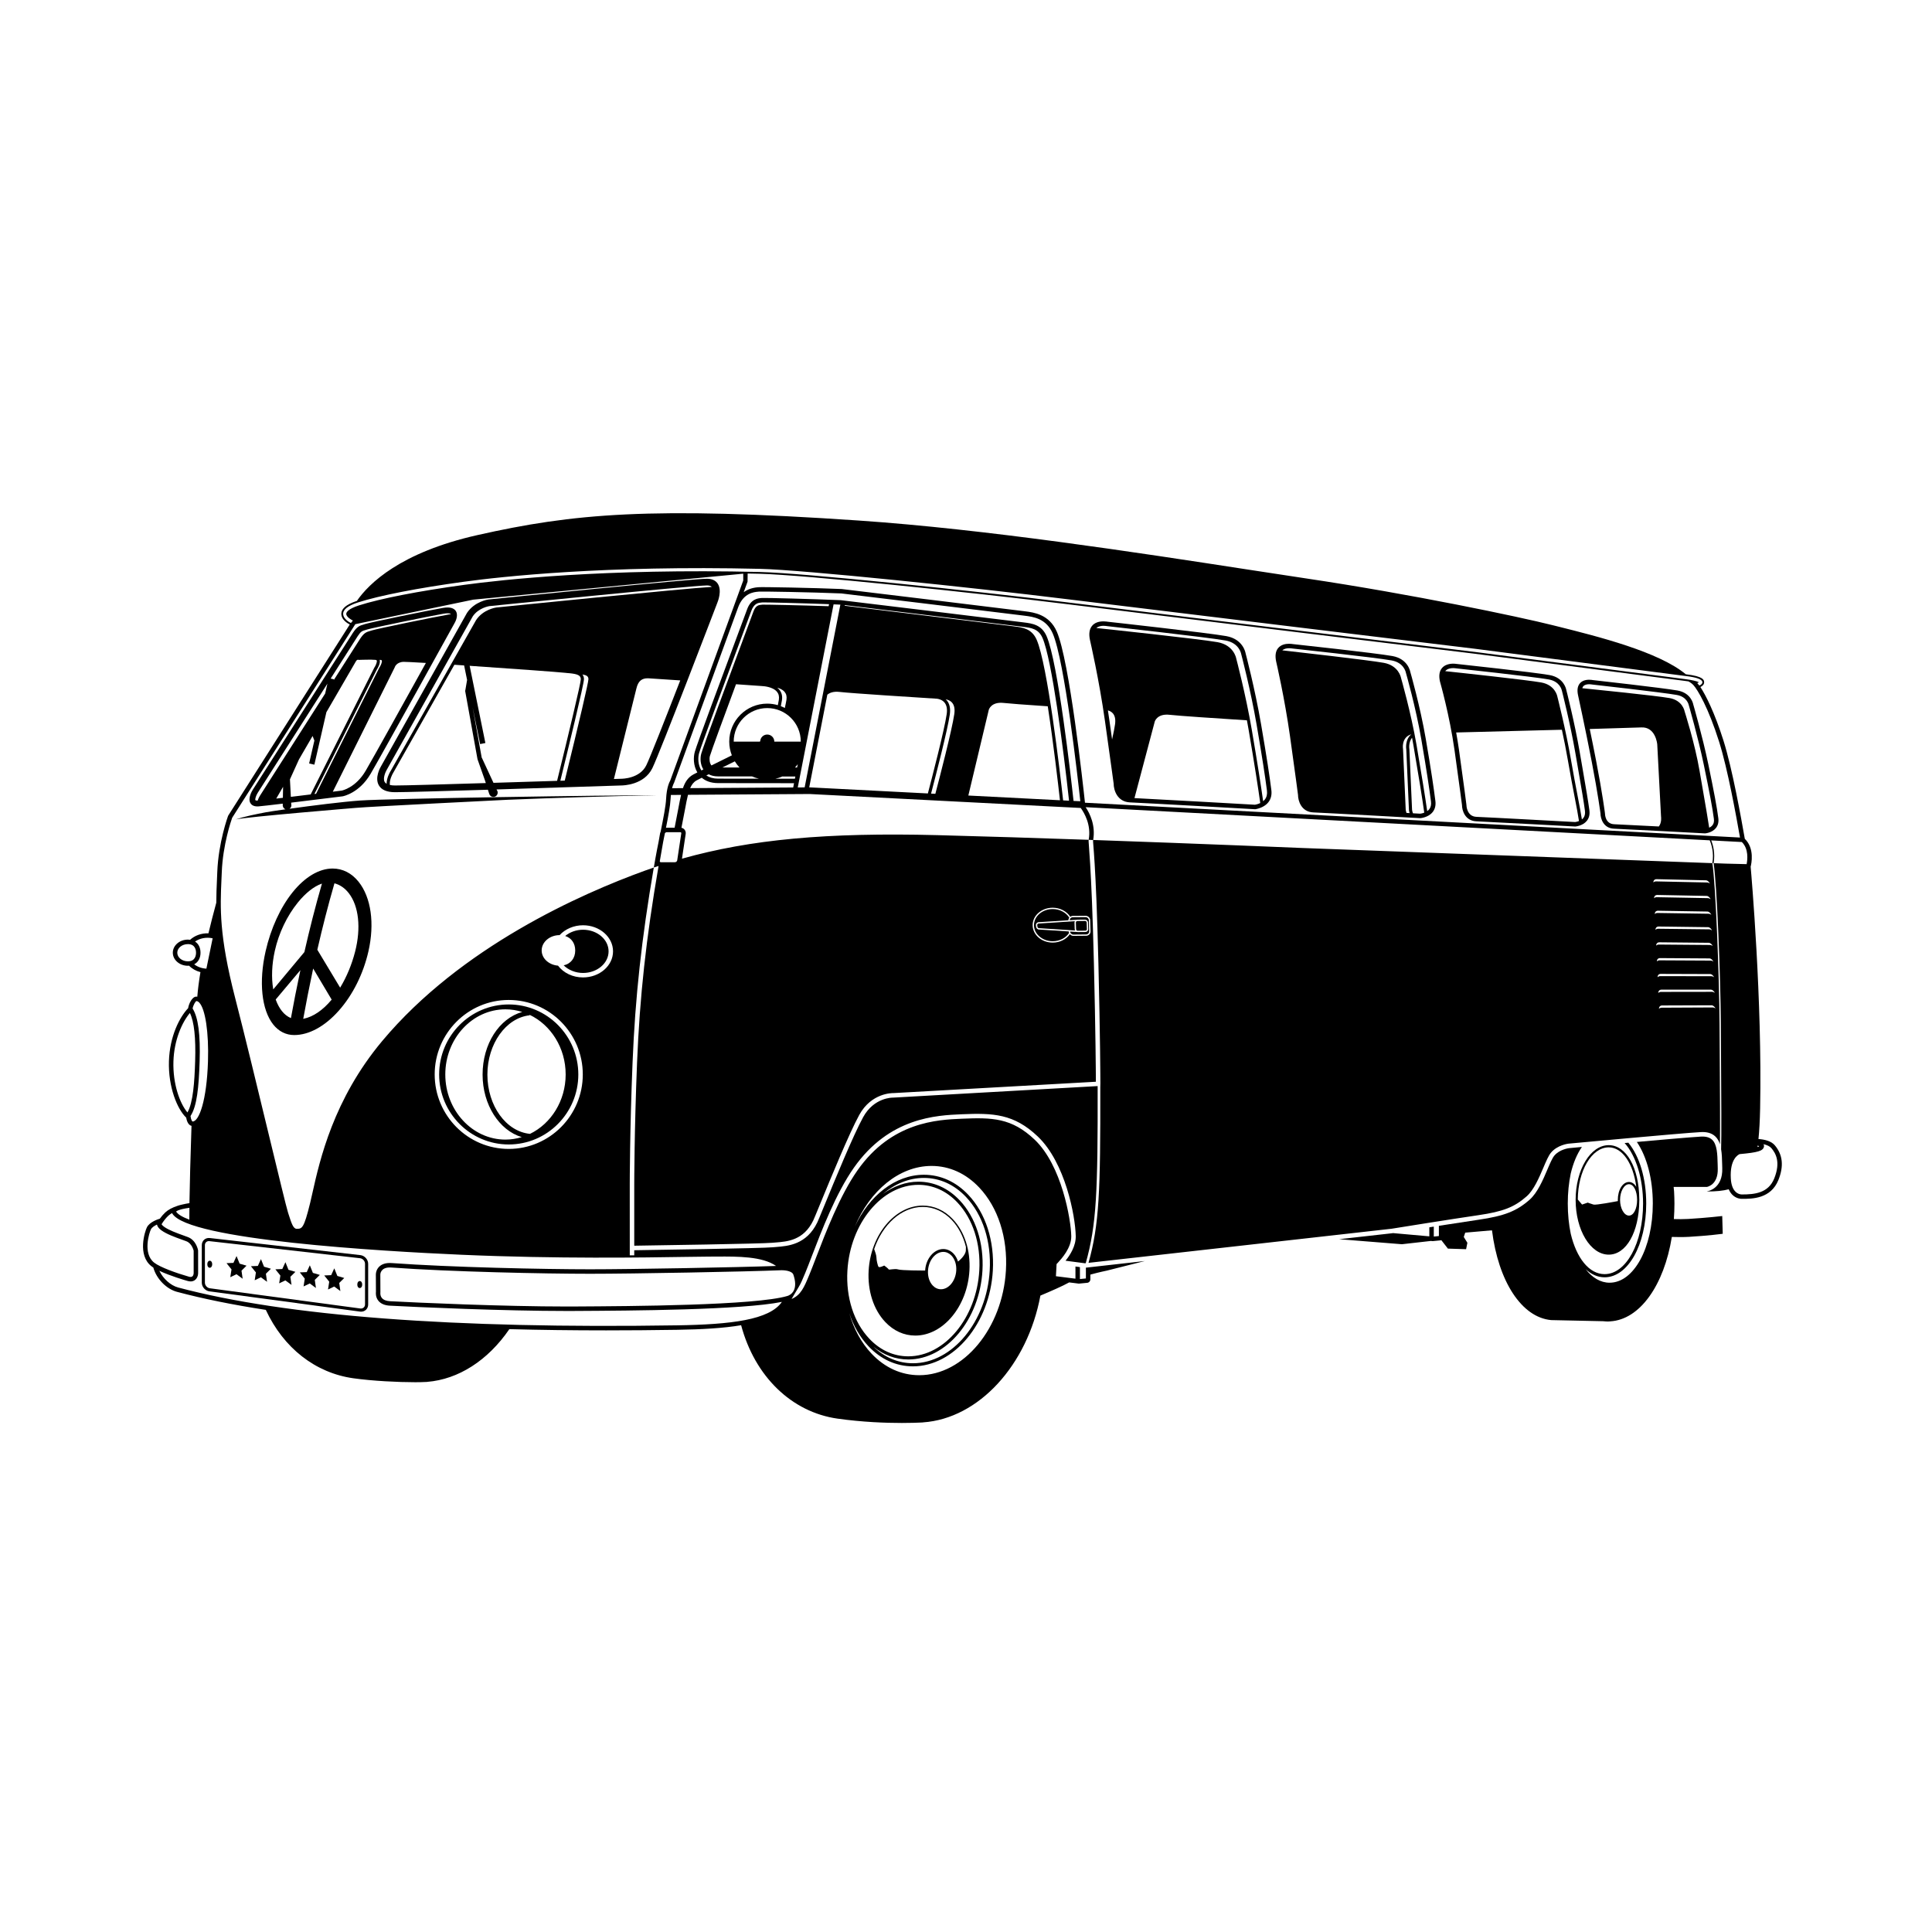
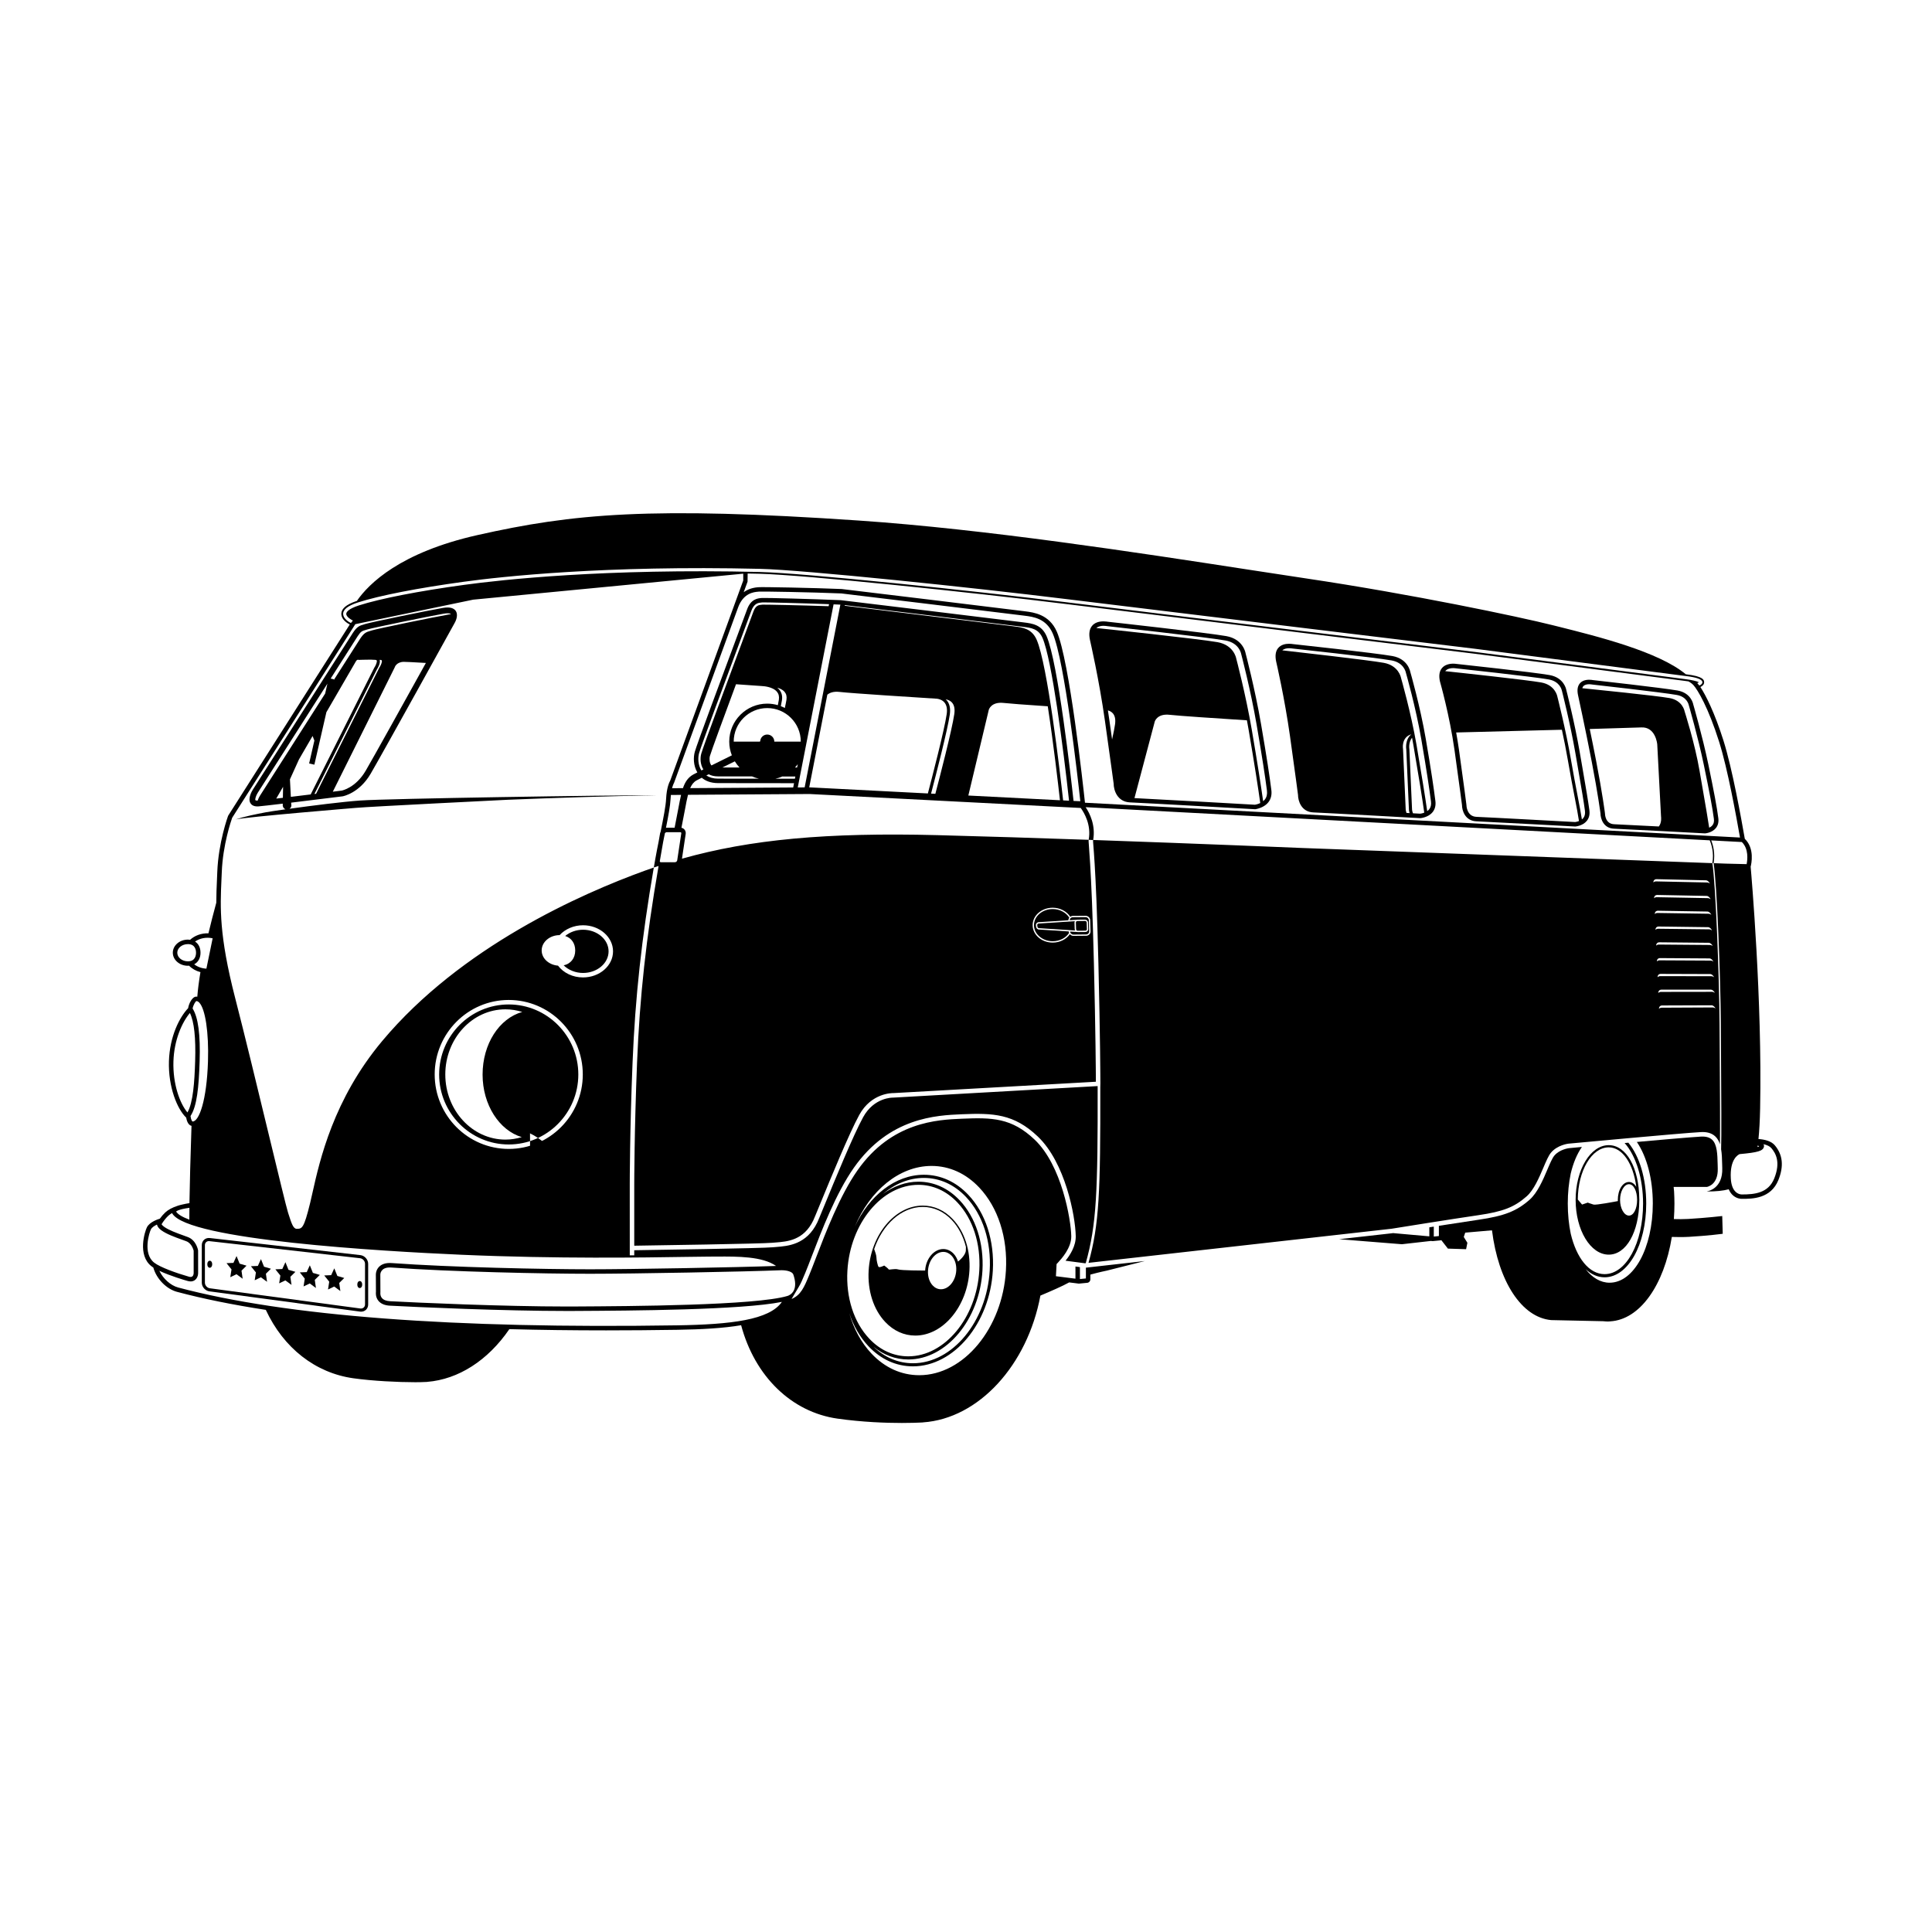
<svg xmlns="http://www.w3.org/2000/svg" fill="#000000" width="800px" height="800px" version="1.1" viewBox="144 144 512 512">
  <g>
-     <path d="m239.04 377.69c-1.836-2.301-4.223-3.519-6.898-3.519-3.586 0-7.359 2.246-10.629 6.328-3.219 4.019-5.746 9.547-7.121 15.566-1.848 8.113-1.074 15.566 2.023 19.449 1.453 1.82 3.371 2.785 5.551 2.785 3.922 0 8.117-2.293 11.816-6.457 3.703-4.168 6.488-9.742 7.848-15.699 1.691-7.406 0.719-14.301-2.59-18.453zm-22.527 28.391-0.098 0.117c-0.008-0.051-0.02-0.102-0.027-0.152-0.484-2.961-0.367-6.441 0.445-10.078 1.047-4.691 3.215-9.234 6.102-12.797 2.043-2.519 4.266-4.266 6.246-4.961 0.047-0.016 0.09-0.023 0.137-0.039-0.012 0.047-0.027 0.09-0.039 0.133-1.742 6.016-3.258 12.047-4.555 17.75-0.02 0.086-0.039 0.168-0.059 0.254l-0.168 0.199zm7.043-4.738c-0.957 4.492-1.77 8.676-2.434 12.344-0.008 0.039-0.016 0.082-0.023 0.121-0.039-0.016-0.074-0.035-0.113-0.051-0.828-0.363-1.594-0.953-2.254-1.781-0.66-0.824-1.203-1.824-1.621-2.969-0.016-0.043-0.023-0.094-0.039-0.137l0.098-0.117 6.273-7.465 0.164-0.195c-0.016 0.086-0.031 0.168-0.051 0.25zm8.258 7.668c-2.297 2.738-4.84 4.449-7.328 4.965-0.043 0.008-0.086 0.02-0.125 0.031 0.008-0.043 0.016-0.086 0.023-0.129 0.695-3.848 1.555-8.27 2.574-13.035 0.012-0.055 0.023-0.113 0.035-0.168l0.09 0.152 4.742 7.969 0.074 0.125c-0.031 0.031-0.059 0.059-0.086 0.09zm6.293-12.812c-0.875 3.41-2.223 6.644-3.894 9.422-0.023 0.035-0.047 0.074-0.07 0.117l-0.074-0.121-5.883-9.777-0.09-0.148c0.012-0.059 0.023-0.113 0.039-0.168 1.277-5.578 2.766-11.465 4.469-17.328 0.012-0.039 0.023-0.074 0.031-0.113 0.039 0.008 0.074 0.023 0.113 0.035 1.402 0.391 2.656 1.258 3.676 2.57 2.668 3.426 3.293 9.227 1.684 15.512z" />
    <path d="m206.47 361.16c2.641-0.664 31.766-3.059 31.766-3.059 3.285-0.324 40.258-2.152 40.258-2.152 13.215-0.527 26.434-0.965 39.656-1.184-13.227-0.059-71.371 0.875-78.621 1.375-4.582 0.316-12.91 1.367-18.801 2.188 0.293-0.207 0.492-0.531 0.492-0.918 0-0.059-0.023-0.109-0.031-0.168l-0.027-0.531c6.074-0.73 13.125-1.613 13.637-1.676 0.18-0.031 4.43-0.852 7.434-5.996 3.359-5.746 22.02-39.523 22.191-39.836 0.117-0.191 1.133-1.926 0.43-3.176-0.266-0.473-0.871-1.039-2.246-1.039-0.371 0-0.793 0.039-1.258 0.121-4.195 0.723-19.09 3.801-20.434 4.223-0.176 0.055-0.336 0.102-0.484 0.145-1.137 0.324-1.836 0.59-2.926 2.262l-26.508 41.535c-0.23 0.367-1.352 2.269-0.66 3.523 0.23 0.418 0.742 0.914 1.863 0.914 0.102 0 0.207-0.004 0.32-0.012 0.73-0.055 3.285-0.348 6.414-0.723l-0.008 0.398c0 0.012-0.008 0.02-0.008 0.031 0 0.008 0.004 0.016 0.004 0.023v0.035h0.008c0.023 0.461 0.316 0.848 0.727 1.008-2.504 0.355-4.438 0.648-5.234 0.797-2.672 0.523-5.363 1.035-7.953 1.891zm14.609-5.988-0.242-4.641 2.391-5.269 3.609-6.219 0.477 1.211-1.391 6.07 1.387 0.32 3.188-13.906 7.859-13.547c0.242-0.414 0.559-0.363 0.645-0.336l0.074 0.023 0.074-0.004c0.023 0 1.633-0.059 3.231-0.066v0.012c0.422 0.008 0.805 0.023 1.113 0.051 0.277 0.023 0.324 0.125 0.34 0.156 0.18 0.371-0.281 1.379-0.676 1.984l-16.824 33.52c-1.711 0.211-3.519 0.43-5.254 0.641zm6.246-0.762 16.543-32.98c0.184-0.281 1.016-1.637 0.758-2.57 0.07 0.004 0.137 0.008 0.199 0.016 0.277 0.023 0.324 0.125 0.34 0.156 0.18 0.371-0.281 1.379-0.676 1.984l-16.73 33.34c-0.141 0.02-0.285 0.035-0.434 0.055zm13.578-6.148c-2.633 4.5-6.231 5.231-6.34 5.254-0.043 0.004-0.949 0.117-2.363 0.293l16.402-32.945c0.004-0.016 0.387-1.402 2.352-1.469 0.473-0.004 2.461 0.086 5.91 0.293-5.805 10.477-13.867 24.996-15.961 28.574zm-2.098-35.688c0.824-1.266 1.184-1.367 2.055-1.617 0.164-0.047 0.336-0.098 0.523-0.156 1.27-0.398 16.207-3.481 20.234-4.176 0.375-0.066 0.711-0.098 0.992-0.098 0.457 0 0.781 0.09 0.887 0.238-0.152 0.02-0.305 0.031-0.469 0.062-4.191 0.723-19.051 3.793-20.387 4.211-0.176 0.055-0.34 0.102-0.492 0.148-1.086 0.309-1.703 0.543-2.723 2.113l-6.977 10.93 0.047-0.203-0.867-0.199zm-26.523 43.594c-0.34 0.008-0.559-0.051-0.594-0.113-0.148-0.266 0.152-1.219 0.613-1.953l18.469-28.934-0.602 2.633-17.254 27.035c-0.027 0.031-0.395 0.625-0.633 1.332zm6.684-0.742c-0.609 0.074-1.199 0.145-1.758 0.207l1.812-3.125z" />
    <path d="m386.57 497.94h0.004c7.359-0.004 13.789-7.727 14.336-17.215 0.309-5.371-1.293-10.34-4.398-13.629-2.223-2.352-4.977-3.598-7.973-3.598-7.359 0-13.793 7.723-14.34 17.215-0.309 5.367 1.293 10.34 4.402 13.629 2.223 2.352 4.977 3.598 7.969 3.598zm6.797-12.273c-0.812 0-1.566-0.344-2.18-0.992-0.891-0.941-1.348-2.375-1.258-3.938 0.16-2.742 1.977-4.973 4.051-4.973 0.812 0 1.566 0.344 2.18 0.988 0.891 0.945 1.348 2.379 1.258 3.938-0.16 2.746-1.977 4.977-4.051 4.977zm-16.539-5.938c-0.223-0.297-0.566-1.777-0.566-2.519 0-0.555-0.398-1.664-0.598-2.184 2.184-6.504 7.246-11.18 12.879-11.18 2.891 0 5.555 1.207 7.711 3.488 1.777 1.887 3.035 4.344 3.727 7.109 0.004 0.258 0 0.57-0.023 0.945-0.074 1.293-1.703 2.652-2.074 2.941-0.246-0.805-0.641-1.527-1.18-2.094-0.746-0.793-1.715-1.227-2.727-1.227-2.469 0-4.621 2.551-4.805 5.684v0.02c-0.574 0-6.297-0.016-7.141-0.297-0.887-0.297-2.469 0.199-2.543-0.023-0.074-0.223-1.16-1.012-1.16-1.012 0.004 0-1.281 0.645-1.5 0.348z" />
    <path d="m578.43 462.24c0.004-0.086 0.016-0.164 0.016-0.254 0-0.086-0.012-0.168-0.016-0.254-0.07-8.273-3.449-14.254-8.098-14.254-4.84 0-8.773 6.508-8.773 14.508s3.938 14.508 8.773 14.508c4.648 0 8.027-5.981 8.098-14.254zm-2.734 3.906c-1.281 0-2.363-1.902-2.363-4.16 0-2.254 1.082-4.16 2.363-4.16 1.23 0 2.152 1.789 2.152 4.16 0.004 2.371-0.922 4.16-2.152 4.16zm-9.391-2.922c-0.68-0.195-1.535-0.52-1.535-0.52l-1.504 0.516-1.129-1.336c0.035-7.633 3.695-13.824 8.195-13.824 3.641 0 6.512 4.32 7.301 10.473-0.484-0.812-1.156-1.297-1.938-1.297-1.656 0-2.957 2.086-2.957 4.754 0 0.105 0.016 0.207 0.02 0.309-0.73 0.141-5.82 1.109-6.453 0.926z" />
    <path d="m296.44 395.88c0 2.062-1.195 3.543-3.059 3.945 1.273 1.258 3.148 2.019 5.133 2.019 3.731 0 6.766-2.57 6.766-5.727 0-3.16-3.035-5.727-6.766-5.727-1.781 0-3.477 0.609-4.731 1.652 1.629 0.52 2.656 1.926 2.656 3.836z" />
    <path d="m429.22 388.21c-0.074 0.074-0.109 0.176-0.105 0.277l0.055 1.758c0.008 0.227 0.207 0.41 0.445 0.41v0.176l0.008-0.176 1.996-0.02c0.121 0 0.227-0.047 0.309-0.129 0.074-0.074 0.113-0.176 0.109-0.281l-0.059-1.758c-0.008-0.227-0.203-0.41-0.441-0.41l-2 0.02c-0.02 0-0.035 0.008-0.055 0.012v0.004h-0.031c-0.09 0.02-0.168 0.055-0.23 0.117z" />
    <path d="m428.81 390.25-0.055-1.758c-0.004-0.133 0.035-0.254 0.098-0.367l-9.555 0.617c-0.125 0-0.234 0.047-0.316 0.129-0.074 0.074-0.113 0.176-0.109 0.281l0.055 0.398c0.008 0.246 0.207 0.43 0.445 0.43h0.004l9.535 0.609c-0.055-0.105-0.098-0.215-0.102-0.34z" />
    <path d="m431.67 387.05-3.363 0.031c-0.234 0.004-0.449 0.094-0.605 0.258-0.137 0.145-0.207 0.332-0.211 0.527l1.957-0.125c0.023-0.004 0.047-0.016 0.074-0.016l1.996-0.02c0.438 0 0.797 0.336 0.809 0.754l0.059 1.758c0.008 0.199-0.066 0.391-0.207 0.539-0.148 0.152-0.344 0.234-0.559 0.238l-2.004 0.02c-0.062 0-0.117-0.02-0.176-0.035v0.008l-1.848-0.117c0.02 0.441 0.406 0.801 0.867 0.801h0.008l3.363-0.031c0.234 0 0.449-0.094 0.605-0.254 0.145-0.152 0.223-0.348 0.215-0.559l-0.098-2.961c-0.012-0.445-0.402-0.809-0.871-0.809l-0.012-0.008z" />
    <path d="m427.23 390.84-7.856-0.504h-0.008c-0.414 0-0.77-0.336-0.785-0.754l-0.055-0.398c-0.008-0.219 0.066-0.41 0.207-0.555 0.145-0.152 0.344-0.238 0.559-0.238l7.848-0.508c-0.004-0.25 0.086-0.48 0.234-0.68-0.852-1.398-2.551-2.297-4.394-2.297-2.742 0-4.969 1.914-4.969 4.266s2.231 4.266 4.969 4.266c1.809 0 3.465-0.844 4.344-2.203-0.047-0.117-0.086-0.242-0.09-0.375z" />
    <path d="m239.52 476.62-39.898-4.527c-1.203-0.148-2.144 0.715-2.144 1.883v9.949c0 1.129 0.914 2.16 2.039 2.301l39.906 5.363c0.09 0.012 0.176 0.02 0.262 0.02 1.074 0 1.883-0.816 1.883-1.898v-10.789c0-1.129-0.918-2.16-2.047-2.301zm1.215 13.09c0 0.672-0.574 1.133-1.211 1.059l-39.906-5.363c-0.715-0.09-1.316-0.766-1.316-1.48v-9.949c0-0.621 0.445-1.07 1.055-1.07 0.051 0 0.105 0.004 0.164 0.012l39.898 4.523c0.727 0.09 1.316 0.754 1.316 1.477z" />
    <path d="m200.23 479.04c0 1.25-1.285 1.25-1.285 0s1.285-1.25 1.285 0" />
    <path d="m239.98 484.42c0 1.25-1.285 1.25-1.285 0s1.285-1.25 1.285 0" />
    <path d="m207.5 478.88-0.812-2.016-0.824 1.812-1.832 0.074 1.32 1.656-0.324 2.066 1.641-0.789 1.637 1.199-0.305-2.141 1.332-1.324z" />
    <path d="m213.97 479.69-0.812-2.012-0.824 1.809-1.836 0.074 1.32 1.656-0.32 2.066 1.641-0.789 1.633 1.199-0.305-2.141 1.332-1.32z" />
    <path d="m220.45 480.51-0.809-2.016-0.828 1.812-1.832 0.074 1.32 1.656-0.32 2.066 1.641-0.785 1.633 1.195-0.305-2.141 1.332-1.324z" />
    <path d="m226.92 481.33-0.812-2.019-0.824 1.812-1.832 0.074 1.316 1.656-0.32 2.066 1.645-0.789 1.633 1.203-0.305-2.148 1.332-1.32z" />
    <path d="m233.4 482.14-0.812-2.019-0.824 1.809-1.836 0.078 1.32 1.656-0.32 2.066 1.641-0.789 1.633 1.203-0.301-2.144 1.328-1.324z" />
    <path d="m317.26 373.91h0.004v0.008h-0.004z" />
    <path d="m559.77 448.28c-0.016 0.004-2.445 0.297-3.848 1.965-0.547 0.648-1.18 2.133-1.848 3.699-1.164 2.742-2.617 6.156-4.731 8.012-3.43 3.016-6.695 4.297-13.438 5.277-2.609 0.379-6.629 1-10.586 1.621v2.711l-1.348 0.133v-2.633l-1.184 0.188v2.391l-9.625-0.859c0.176-0.027 0.453-0.074 0.797-0.129-0.645 0.105-1.027 0.164-1.051 0.168l-14.02 1.578 16.637 1.332 7.66-0.867 0.449 0.039c0.02 0.004 0.035 0.004 0.055 0.004 0.012 0 0.02-0.004 0.031-0.008 0.008 0 0.012 0.004 0.02 0.004h0.004l1.859-0.184c0.125 0 0.246-0.027 0.359-0.074l1.746 2.246 4.824 0.156 0.34-1.699-0.957-1.543 0.383-1.145 7.094-0.617c1.68 13.504 7.832 23.082 15.684 23.793l13.848 0.297c0.402 0.047 0.805 0.078 1.211 0.078 0.195 0 0.383-0.031 0.574-0.039h0.023v-0.004c7.863-0.449 14.27-9.605 16.32-22.371 0.637 0.02 1.402 0.035 2.195 0.035 0.793 0 1.625-0.016 2.398-0.062 5.047-0.297 8.723-0.781 8.895-0.805l-0.133-4.707c-0.043 0.004-4.141 0.488-9.043 0.777-1.23 0.074-2.641 0.059-3.773 0.027 0.098-1.348 0.152-2.727 0.152-4.129 0-1.082-0.043-2.148-0.098-3.211l-0.117-1.184h8.84c0.043-0.012 3-0.508 2.852-4.914l-0.027-1.09c-0.062-2.586-0.125-5.262-1.477-6.508-0.676-0.621-1.648-0.895-2.996-0.816-2.723 0.152-11.91 0.957-20.184 1.703 3.023 3.359 4.891 9.438 4.891 16.02 0 10.496-4.481 18.723-10.203 18.723-4.094 0-7.445-4.281-8.969-10.723-0.504-2.445-0.781-5.137-0.781-8 0-2.797 0.273-5.473 0.785-7.945 0.656-2.766 1.656-5.176 2.961-7.039m13.07-1.184c0.5-0.047 0.996-0.09 1.496-0.133 2.684 3.981 4.223 9.883 4.223 16.312 0 11.766-5.035 20.984-11.457 20.984-2.402 0-4.582-1.316-6.359-3.602 1.484 1.387 3.191 2.168 5.039 2.168 6.188 0 11.031-8.59 11.031-19.555 0-6.602-1.762-12.504-4.731-16.109 0.129-0.012 0.258-0.023 0.387-0.035" />
    <path d="m431.41 479.96c0.031 0.004 0.066 0.008 0.066 0.008s-0.027-0.004-0.066-0.008z" />
    <path d="m431.55 479.98 0.227-0.023z" />
-     <path d="m334.2 298.67c-0.395-0.594-1.203-1.301-2.824-1.301-3.754 0-55.684 5.269-57.926 5.496-0.148 0.02-3.68 0.531-5.691 3.559l-22.809 40.691c-0.176 0.297-1.703 2.977-0.559 4.992 0.691 1.215 2.133 1.832 4.285 1.832 2.543 0 13.078-0.297 24.621-0.652l0.336 1.047 0.008-0.004c0.152 0.586 0.727 0.965 1.328 0.848 0.621-0.125 1.023-0.73 0.902-1.352-0.035-0.172-0.109-0.32-0.207-0.453l-0.074-0.16c15.828-0.488 32.676-1.047 32.996-1.055 0.617 0 6.102-0.129 8.285-4.57 2.066-4.211 16.613-42.242 17.223-43.832 0.137-0.328 1.316-3.262 0.105-5.086zm-88.258 52.559c-0.543-0.949 0.227-2.68 0.551-3.227l22.785-40.652c1.523-2.285 4.391-2.719 4.387-2.719 0.539-0.055 54.051-5.484 57.715-5.484 0.77 0 1.098 0.223 1.246 0.383-7.383 0.418-54.98 5.246-57.109 5.465-0.141 0.02-3.465 0.504-5.34 3.316l-22.816 40.297c-0.051 0.086-0.93 1.598-0.906 3.109-0.215-0.125-0.395-0.285-0.512-0.488zm2.738 0.93c-0.43 0-0.914-0.031-1.359-0.129-0.195-1.344 0.742-2.981 0.758-3.004l16.336-28.855c0.848 0.055 1.711 0.113 2.582 0.172l0.785 3.852-0.484 2.832-0.039 0.008 3.285 18.16 1.973 5.606 0.23 0.719c-11.332 0.352-21.574 0.641-24.066 0.641zm26.098-0.699-3.09-6.66-0.023 0.023-2.426-13.445 1.996 9.812 1.395-0.281-4.168-20.465c11.309 0.766 23.508 1.656 25.57 1.879v0.012c0.312 0.023 0.598 0.047 0.871 0.074 0.031 0.004 0.066 0.008 0.098 0.008 2.012 0.203 2.922 0.555 2.922 1.574 0 1.035-3.211 14.445-6.289 26.941-5.231 0.164-11.125 0.352-16.855 0.527zm17.719-0.555c2.066-8.395 6.258-25.586 6.258-26.914 0-0.527-0.152-0.934-0.414-1.254 1.137 0.191 1.598 0.508 1.598 1.254 0 0.859-2.398 11.137-6.273 26.875-0.383 0.012-0.773 0.023-1.168 0.039zm22.781-4.098c-1.707 3.473-6.176 3.578-6.785 3.578-0.055 0.004-0.699 0.023-1.801 0.059 1.117-4.484 5.523-22.148 5.969-24.02 0.457-1.914 1.406-2.731 3.137-2.668 0.512 0.02 3.379 0.211 8.477 0.559-3.934 10.117-8.004 20.473-8.996 22.492z" />
    <path d="m614.35 447.52c-0.988-1.172-2.797-1.562-4.34-1.664 0.23-2.246 0.375-4.898 0.441-8.133 0.578-28.59-2.336-62.07-2.512-64.043 0.195-0.742 1.102-4.84-1.547-7.383-0.938-5.324-3.293-18.578-5.676-26.098-2.32-7.32-4.613-11.859-6.094-14.133 0.535-0.262 1.047-0.68 0.984-1.359-0.043-0.477-0.129-1.473-4.824-2.019l-0.035-0.004c-7.199-5.969-23.188-9.98-33.855-12.648l-1.379-0.344c-9.098-2.285-37.57-8.262-65.23-12.379-4.617-0.688-9.863-1.496-15.582-2.375-29.348-4.516-69.539-10.699-103.05-12.984-55.207-3.766-75.832-1.852-101.18 3.863-20.375 4.594-28.707 12.816-31.902 17.441-1.242 0.402-4.297 1.484-4.106 3.625 0.117 1.293 1.43 2.211 2.231 2.617l-32.203 50.629-0.055 0.113c-0.023 0.07-2.555 6.992-2.852 14.844-0.027 0.719-0.059 1.434-0.09 2.152-0.086 1.918-0.172 3.859-0.172 5.981-0.77 2.816-1.465 5.539-2.078 8.121-1.887-0.062-3.625 0.586-4.871 1.719-0.184-0.023-0.371-0.051-0.57-0.051-2.207 0-4.004 1.555-4.004 3.469 0 1.91 1.797 3.465 4.004 3.465 0.105 0 0.199-0.02 0.301-0.023 0.781 0.805 1.82 1.395 3.016 1.707-0.406 2.426-0.684 4.613-0.832 6.516-0.086-0.012-0.176-0.027-0.266-0.027-1.055 0-1.957 1.773-2.168 3.07-2.242 2.359-4.875 7.387-5.082 14.051-0.211 6.773 2.172 12.676 4.578 14.953 0.199 1.227 0.711 2.016 1.402 2.176-0.277 8.316-0.469 15.48-0.547 20.477-0.641 0.098-1.234 0.219-1.801 0.352-0.168 0.035-0.324 0.074-0.473 0.109-0.117 0.031-0.242 0.059-0.355 0.094-0.09 0.023-0.172 0.051-0.254 0.074-0.078 0.023-0.152 0.051-0.23 0.074-1.41 0.457-2.523 1.047-3.305 1.781-0.512 0.48-0.988 1.035-1.422 1.641-0.473 0.137-2.684 0.844-3.422 2.273-0.535 1.047-2.594 7.387 1.203 10.336 0.152 0.121 0.328 0.242 0.52 0.363l-0.023 0.008c0.828 2.969 3.469 5.664 6.273 6.41 6.914 1.84 14.766 3.434 23.531 4.777 4.688 10.105 13.133 16.711 23.188 18.125 5.148 0.727 11.949 1.047 16.402 1.047 0.453 0 0.875-0.004 1.277-0.012h0.035 0.004c0.039 0 0.074-0.004 0.113-0.004 0.672-0.012 1.266-0.031 1.746-0.066v-0.012c8.258-0.66 16.09-5.664 21.777-13.973 8.176 0.219 16.727 0.328 25.66 0.328 6.102 0 12.387-0.051 18.836-0.152 6.547-0.102 12.266-0.426 16.926-1.215 3.633 13.574 13.379 23.043 25.566 24.758 6.633 0.934 12.805 1.145 17.027 1.145 2.348 0 4.07-0.066 4.953-0.109 0.406-0.02 0.652-0.031 0.668-0.035v-0.012c14.797-1.016 27.676-15.219 31.098-33.602 2.644-1.109 5.914-2.531 7.57-3.465 0.016-0.008 0.035-0.02 0.051-0.027l2.519 0.316c0.023 0.004 0.051 0.004 0.074 0.004 0.012 0 0.023-0.004 0.031-0.008 0.008 0 0.012 0.004 0.02 0.004h0.008l2.035-0.199c0.512 0 0.93-0.418 0.93-0.93v-1.254c2.316-0.641 4.336-1.051 4.363-1.055l10.082-2.543-15.629 1.758v2.859l-1.582 0.156v-3.164c-0.355-0.047-0.758-0.098-1.184-0.156v3.223l-5.176-0.652 0.176-3.223 0.297-0.309 0.113-0.125c0.875-0.953 3.543-3.856 3.481-6.969-0.086-4.441-2.543-18.75-9.691-25.551-6.106-5.816-11.305-5.902-19.281-5.562-6.508 0.277-18.629 0.793-27.672 13.672-4.672 6.652-8.461 16.535-10.969 23.078-0.672 1.754-1.258 3.281-1.746 4.457l-0.125 0.301c-1.309 3.152-2.176 5.231-4.644 6.273l1.895-3.188c0.559-0.902 1.043-2.062 1.656-3.539l0.125-0.301c0.488-1.168 1.066-2.684 1.734-4.426 2.527-6.594 6.344-16.559 11.102-23.332 9.379-13.355 21.879-13.891 28.594-14.176 8.32-0.355 13.824-0.133 20.148 5.891 7.277 6.926 9.953 21.02 10.059 26.387 0.055 2.641-1.496 5.035-2.703 6.535 1.719 0.227 4.684 0.613 5.18 0.68l0.176-0.039c2.863-10.199 3.207-18.836 3.152-46.922l-54.152 3.055c-0.25-0.008-5.113-0.059-7.988 5.176-2.617 4.766-7.594 16.875-10.266 23.383-1.004 2.445-1.668 4.062-1.879 4.5-2.844 5.898-7.727 6.277-10.961 6.531-0.305 0.023-0.598 0.047-0.871 0.074-2.867 0.277-32.039 0.715-36.691 0.785v1.348h-1.184l-0.004-18.918c0-0.141 0.008-14.145 0.742-32.164 0.703-17.34 2.391-32.836 5.629-51.684-0.758 0.262-1.52 0.52-2.273 0.793-17.094 6.184-48.883 20.281-69.723 45.203-12.918 15.445-16.523 31.551-18.461 40.203-0.227 1.012-0.43 1.914-0.617 2.691-1.676 6.844-2.152 6.844-3.57 6.844-0.879 0-1.344-1.332-2.156-3.887l-0.152-0.48c-0.434-1.363-2.559-10.156-5.019-20.336-2.875-11.898-6.453-26.707-8.984-36.508-4.281-16.594-3.949-23.988-3.629-31.141 0.031-0.719 0.066-1.438 0.094-2.16 0.273-7.281 2.516-13.75 2.758-14.422l32.629-51.297 31.238-6.496 71.566-6.883v1.805l-2.426 6.648c-0.012 0.027-0.023 0.051-0.031 0.078h0.004l-16.891 46.289c-0.195 0.332-0.953 1.809-1.094 4.82-0.086 1.914-0.742 5.215-1.461 8.773-0.051 0.125-0.113 0.246-0.137 0.379l-0.375 2.148c-0.324 1.605-0.641 3.219-0.914 4.766-0.125 0.723-0.246 1.434-0.371 2.152l1.258-0.395c-3.309 19.117-4.992 34.629-5.703 52.133-0.73 17.996-0.742 31.977-0.742 32.113v16.383c4.523-0.066 33.793-0.508 36.574-0.777 0.281-0.027 0.578-0.051 0.891-0.074 3.141-0.242 7.438-0.578 9.984-5.863 0.195-0.406 0.891-2.098 1.852-4.434 2.684-6.527 7.676-18.68 10.324-23.504 3.234-5.891 8.785-5.793 9.012-5.789l53.699-3.012c-0.008-2.481-0.078-13.133-0.523-31.371-0.66-27.141-1.52-32.133-1.398-32.742-13.422-0.469-27.5-0.914-40.125-1.238-29.207-0.746-49.527 1.129-67.645 6.242l0.984-6.543c0.066-0.434-0.051-0.863-0.32-1.18-0.203-0.242-0.488-0.402-0.805-0.469l0.254-1.309c0.27-1.387 0.539-2.766 0.656-3.391l0.047-0.242c0.277-1.5 0.512-2.75 0.781-3.801l32.223-0.207 71.855 3.699c0.938 1.289 2.844 4.508 2.102 8.441l1.168 0.059c-0.094 0.742 0.746 5.258 1.414 32.652 0.477 19.59 0.52 30.441 0.523 31.809l-0.023 1.074c0.055 27.703-0.293 36.383-3.121 46.512l80.297-9.035c0.133-0.023 16.25-2.613 22.988-3.59 6.555-0.953 9.555-2.117 12.824-4.996 1.91-1.68 3.305-4.957 4.426-7.586 0.734-1.727 1.371-3.215 2.031-4 1.711-2.035 4.519-2.363 4.637-2.379 0.309-0.027 29.734-2.769 35.016-3.062 1.672-0.102 2.941 0.273 3.863 1.125 0.598 0.555 0.992 1.277 1.258 2.098 0.062-4.207-0.004-14.484-0.066-24.469-0.016-2.535-0.031-5.035-0.047-7.387-0.074-12.512-1.012-36.977-1.902-42.641l-108.69-4.016c-0.375-0.016-26.172-1.105-55.398-2.125 0.676-3.883-0.898-7.051-1.992-8.691l165.38 8.785c0.445 1.035 1.191 3.316 0.691 6.043l0.34 0.012c0.469-2.652-0.176-4.902-0.637-6.035l8.117 0.43c1.859 1.809 1.496 4.754 1.273 5.859l-5.512-0.137-3.242-0.121c0.891 5.68 1.844 30.105 1.914 42.625 0.016 2.356 0.031 4.856 0.047 7.387 0.074 11.305 0.145 22.969 0.031 25.805 0.207 1.23 0.246 2.586 0.273 3.922l0.031 1.078c0.184 5.508-3.918 6.129-3.957 6.137l-0.125 0.055c2.469 0 4.293-0.188 5.789-0.586 0.285 0.645 0.652 1.195 1.121 1.609 0.977 0.863 2.043 0.926 2.324 0.926 0.047 0 0.07 0 0.074-0.004 2.656 0.016 7.66 0.004 9.66-5.016 1.461-3.664 1.148-6.672-0.961-9.172zm-223.49 5.465c4.738 0 9.109 1.977 12.645 5.719 4.996 5.293 7.578 13.305 7.074 21.98-0.883 15.305-11.184 27.758-22.969 27.758l-0.004 0.414v-0.414c-4.738 0-9.113-1.98-12.645-5.719-2.719-2.879-4.715-6.57-5.894-10.727 1.109 3.379 2.828 6.383 5.094 8.781 3.285 3.481 7.363 5.32 11.789 5.32 10.863-0.004 20.355-11.379 21.16-25.367 0.457-7.914-1.91-15.23-6.492-20.086-3.285-3.481-7.359-5.32-11.789-5.32-7.606 0-14.531 5.594-18.281 13.742 3.949-9.484 11.734-16.082 20.312-16.082zm7.469 9.117c-3.051-3.234-6.836-4.941-10.949-4.941-3.367 0-6.582 1.199-9.414 3.254 3.184-2.684 6.93-4.254 10.867-4.254 4.191 0 8.059 1.75 11.184 5.062 4.426 4.688 6.711 11.781 6.266 19.469-0.781 13.551-9.902 24.582-20.332 24.582-3.891 0-7.5-1.527-10.496-4.394 2.715 2.215 5.875 3.394 9.262 3.394h0.004c10.082-0.004 18.891-10.559 19.637-23.535 0.418-7.344-1.777-14.133-6.027-18.637zm-29.758 18.641c0.723-12.543 9.16-22.75 18.812-22.75 3.875 0 7.453 1.617 10.344 4.68 4.094 4.336 6.207 10.906 5.797 18.016-0.723 12.543-9.16 22.75-18.809 22.754l-0.004 0.414v-0.414c-3.875 0-7.453-1.617-10.344-4.68-4.098-4.344-6.207-10.91-5.797-18.02zm-174.77-81.98c-1.555 0-2.82-1.023-2.82-2.281s1.266-2.281 2.82-2.281c1.941 0 2.148 1.598 2.148 2.281s-0.207 2.281-2.148 2.281zm1.66 0.789c1.047-0.543 1.676-1.625 1.676-3.074 0-1.344-0.535-2.379-1.449-2.957 1.246-0.863 2.934-1.234 4.664-0.863l-1.656 8.047c-1.227-0.066-2.363-0.48-3.234-1.152zm-1.785 39.258c-2.035-2.391-3.902-7.578-3.715-13.539 0.172-5.594 2.246-10.309 4.367-12.82 1.125 2.332 1.582 6.523 1.387 12.793-0.172 5.539-0.547 10.98-2.039 13.566zm0.812 0.945c1.703-2.551 2.199-7.641 2.414-14.477 0.223-7.133-0.371-11.602-1.859-14.023 0.184-0.953 0.766-1.867 0.984-1.957 0.262 0 0.512 0.129 0.766 0.391 1.625 1.68 2.559 7.93 2.324 15.555-0.324 10.371-2.348 15.973-4.09 15.973-0.113-0.035-0.426-0.457-0.539-1.461zm-3.223 24.98c0.203-0.07 0.402-0.137 0.621-0.199 0.023-0.008 0.051-0.012 0.074-0.02 0.141-0.039 0.289-0.074 0.438-0.113 0.473-0.109 1.07-0.219 1.797-0.32-0.016 1.203-0.023 2.258-0.023 3.137-1.852-0.695-3.047-1.41-3.496-2.133 0.047-0.086 0.227-0.211 0.59-0.352zm-7.266 5.043c0.266-0.512 0.934-0.938 1.57-1.242l0.039 0.02c0.109 0.508 0.492 1.008 1.152 1.488 1.391 1.012 3.551 1.789 5.457 2.477 0.402 0.145 0.793 0.285 1.148 0.418 1.555 0.582 1.945 2.519 1.957 2.519v5.922c0 0.105-0.023 1.027-0.793 1.027-0.145 0-0.309-0.023-0.492-0.078-3.336-0.945-7.625-2.504-9.156-3.695-3.164-2.449-1.273-8.09-0.883-8.855zm167.18 10.848c1.57 0 2.824 0.465 3.055 1.125 0.617 1.785 0.652 3.227 0.113 4.281-0.516 1.004-1.398 1.332-1.66 1.41-8.484 2.535-41.898 2.715-56.168 2.793l-2.141 0.008c-17.145 0-39.734-1.016-46.992-1.406-1.027-0.055-1.758-0.34-2.18-0.852-0.508-0.613-0.406-1.395-0.398-1.492l-0.02-4.734c0-0.074 0.035-1.863 2.519-1.863 0.137 0 0.281 0.004 0.43 0.016 15.504 1.133 40.574 1.656 52.637 1.656 11.367 0 41.109-0.551 50.512-0.934zm-58.875-88.812c1.504-1.633 3.793-2.609 6.207-2.609 4.383 0 7.949 3.102 7.949 6.914s-3.566 6.91-7.949 6.91c-2.707 0-5.156-1.164-6.633-3.121-2.422-0.195-4.332-1.918-4.332-4.027 0-2.238 2.133-4.055 4.758-4.066zm-13.484 17.188c10.824 0 19.625 8.855 19.625 19.738 0 10.883-8.805 19.738-19.625 19.738-10.82 0-19.625-8.852-19.625-19.738 0-10.883 8.805-19.738 19.625-19.738zm-12.395 67.527c25.094 1.102 48.305 0.734 59.457 0.559 2.773-0.047 4.832-0.078 6.035-0.074 0.668 0 1.375-0.004 2.106-0.008 5.422-0.035 12.012-0.074 15.645 2.484-10.473 0.379-38.371 0.887-49.293 0.887-12.047 0-37.074-0.523-52.551-1.652-3.391-0.25-4.215 1.914-4.219 3.031l0.023 4.648c-0.008 0.051-0.188 1.285 0.648 2.316 0.641 0.785 1.664 1.223 3.047 1.297 7.266 0.391 29.887 1.406 47.055 1.406l2.148-0.008c14.598-0.078 44.016-0.238 54.684-2.402-3.301 4.797-13.52 5.988-27.742 6.211-59.266 0.941-103.77-2.434-132.25-10.023-2.019-0.539-3.992-2.344-4.988-4.426 2.875 1.367 6.91 2.531 7.481 2.691 0.289 0.082 0.562 0.125 0.816 0.125 1.453 0 1.98-1.324 1.98-2.211l-0.008-6.023c-0.02-0.109-0.488-2.691-2.715-3.523-0.363-0.137-0.754-0.277-1.164-0.426-1.742-0.625-3.91-1.406-5.16-2.32-0.363-0.266-0.555-0.484-0.641-0.648 0.508-0.848 1.113-1.621 1.781-2.25 0.277-0.258 0.613-0.5 1-0.723 0.023 0.051 0.039 0.102 0.07 0.152 4.231 6.988 55.09 9.957 76.758 10.91zm156.55-91.973c1.938 0 3.727 0.941 4.66 2.402 0.195-0.137 0.418-0.234 0.668-0.234l3.363-0.031h0.012c0.66 0 1.211 0.516 1.227 1.152l0.098 2.961c0.012 0.305-0.102 0.594-0.312 0.816-0.223 0.23-0.527 0.363-0.859 0.363l-3.359 0.031h-0.012c-0.379 0-0.707-0.184-0.934-0.449-0.965 1.379-2.676 2.231-4.543 2.231-2.938 0-5.324-2.074-5.324-4.621-0.008-2.551 2.379-4.621 5.316-4.621zm159.36-2.512c0.016-0.184 0.055-0.414 0.207-0.594 0.137-0.168 0.348-0.262 0.609-0.277l13.156 0.258c0.504 0.039 0.84 0.504 1.031 0.863-0.242-0.176-0.512-0.277-0.781-0.281l-13.492-0.246c-0.297-0.008-0.543 0.094-0.73 0.277zm0.387 3.59c0.141-0.172 0.348-0.266 0.609-0.281l13.16 0.215c0.5 0.035 0.836 0.5 1.031 0.859-0.242-0.172-0.512-0.273-0.777-0.277l-13.492-0.203h-0.012c-0.281 0-0.531 0.102-0.723 0.285 0.016-0.184 0.055-0.414 0.203-0.598zm-0.199 9.18c-0.008-0.223 0.012-0.688 0.293-1.035-0.281 0.352-0.305 0.816-0.293 1.035zm0.555 12.566c-0.012-0.223 0.004-0.684 0.285-1.035-0.277 0.348-0.297 0.812-0.285 1.035zm-0.184-4.191c-0.008-0.223 0.008-0.688 0.285-1.035-0.277 0.352-0.293 0.816-0.285 1.035zm14.965 7.797h-0.004l-13.496 0.066c-0.285 0.004-0.539 0.109-0.73 0.301 0.012-0.188 0.047-0.414 0.195-0.602 0.137-0.172 0.344-0.27 0.605-0.293l13.16-0.047c0.504 0.027 0.848 0.484 1.047 0.836-0.234-0.164-0.508-0.262-0.777-0.262zm-0.188-4.141-13.496 0.02c-0.285 0-0.539 0.109-0.73 0.297 0.012-0.188 0.047-0.414 0.195-0.598 0.137-0.172 0.344-0.27 0.605-0.293h13.16c0.504 0.027 0.848 0.484 1.043 0.84-0.238-0.168-0.508-0.266-0.777-0.266zm-0.188-4.137-13.496-0.023c-0.285 0-0.539 0.105-0.73 0.297 0.012-0.188 0.047-0.414 0.199-0.602 0.137-0.172 0.344-0.27 0.605-0.289l13.16 0.043c0.504 0.031 0.844 0.488 1.043 0.844-0.238-0.172-0.512-0.27-0.781-0.27zm-0.184-4.141-13.496-0.07c-0.285 0-0.539 0.105-0.73 0.293 0.012-0.184 0.051-0.414 0.199-0.598 0.137-0.172 0.348-0.27 0.605-0.285l13.156 0.086c0.504 0.031 0.844 0.492 1.043 0.848-0.234-0.176-0.508-0.273-0.777-0.273zm0.594-3.867c-0.242-0.172-0.512-0.27-0.781-0.273l-13.492-0.113h-0.004c-0.285 0-0.539 0.105-0.73 0.289 0.016-0.184 0.055-0.414 0.203-0.598 0.137-0.172 0.348-0.266 0.605-0.285l13.156 0.129c0.512 0.035 0.852 0.496 1.043 0.852zm-0.965-4.414-13.492-0.156h-0.008c-0.281 0-0.535 0.102-0.723 0.289 0.016-0.188 0.055-0.414 0.203-0.598 0.137-0.172 0.348-0.266 0.609-0.281l13.156 0.172c0.504 0.035 0.84 0.496 1.035 0.855-0.242-0.176-0.512-0.277-0.781-0.281zm0.648-12.086c-0.184-0.414-0.641-1.207-1.434-1.27 0.793 0.062 1.25 0.855 1.434 1.27zm-15.223-0.938c0.141-0.168 0.348-0.262 0.609-0.273l13.156 0.301c0.504 0.039 0.836 0.508 1.027 0.863-0.238-0.176-0.508-0.277-0.777-0.285l-13.492-0.289h-0.02c-0.277 0-0.523 0.102-0.715 0.281 0.02-0.188 0.062-0.418 0.211-0.598zm-0.273-0.227c-0.285 0.344-0.312 0.809-0.305 1.027-0.008-0.223 0.02-0.684 0.305-1.027zm11.699-52.02c0.492-0.148 0.324-0.137 0.445-0.211-0.453-0.273-2.012-0.637-3.598-0.824l-55.844-7.219c-0.828-0.098-83.523-10.105-108.41-13.184-24.504-3.027-69.32-7.719-81.027-7.996-41.039-0.977-68.434 2.062-78.305 3.41-12.113 1.656-22.277 3.641-27.898 5.445-2.91 0.938-3.363 1.801-3.379 2.234-0.023 0.875 1.535 1.695 1.758 1.785l-0.527 0.656c-0.641-0.32-1.949-1.152-2.051-2.277-0.113-1.258 1.18-2.297 3.949-3.188 5.66-1.82 15.883-3.816 28.039-5.477 9.891-1.352 37.336-4.391 78.438-3.418 11.73 0.277 56.59 4.973 81.105 8 24.891 3.074 107.58 13.082 108.42 13.184l55.84 7.219c2.863 0.336 4.348 0.871 4.41 1.594 0.039 0.426-0.316 0.715-0.797 0.93zm-272.07 30.723c0.02-0.383 0.047-0.738 0.082-1.062l2.699-0.02c-0.242 1.02-0.457 2.164-0.699 3.469l-0.047 0.242c-0.113 0.621-0.383 1.996-0.652 3.375l-0.312 1.613h-2.098c-0.066 0-0.129 0.027-0.195 0.035 0.621-3.102 1.141-5.898 1.223-7.652zm1.758 16.262c-0.043 0.266-0.316 0.496-0.586 0.496h-1.219l-0.008-0.02c-0.023 0.008-0.043 0.016-0.066 0.02h-2.457c-0.098 0-0.176-0.031-0.223-0.086-0.047-0.055-0.066-0.137-0.051-0.219l0.867-4.981c0.121-0.605 0.242-1.215 0.363-1.816 0.039-0.199 0.078-0.395 0.121-0.59 0.113-0.152 0.297-0.266 0.48-0.266h3.582c0.098 0 0.176 0.031 0.223 0.086 0.047 0.059 0.066 0.137 0.051 0.23zm30.738-19.312-27.301 0.176c0.406-0.945 0.926-1.625 1.699-2.051 0.172-0.094 0.664-0.348 1.371-0.703 0.895 0.762 2.262 1.422 4.324 1.422 3.598 0 16.703 0.02 20.129 0.023zm-4.312-25.375c0.473 0.566 0.641 1.262 0.512 2.125-0.051 0.344-0.145 0.832-0.27 1.438-0.891-0.262-1.832-0.406-2.809-0.406-5.555 0-10.07 4.519-10.07 10.07 0 1.285 0.25 2.508 0.691 3.633-1.863 0.922-3.758 1.855-5.402 2.676-0.031-0.035-0.059-0.066-0.074-0.09-0.457-0.602-0.531-1.715-0.34-2.402 0.352-1.262 3.715-10.391 6.918-19.027l7.023 0.492v0.008c0.02-0.004 2.648 0.086 3.82 1.484zm0.633-0.539c-0.168-0.199-0.359-0.375-0.562-0.531 0.707 0.195 1.453 0.523 1.945 1.094 0.473 0.551 0.641 1.234 0.512 2.098-0.066 0.449-0.215 1.191-0.43 2.188-0.344-0.18-0.699-0.34-1.062-0.48 0.141-0.668 0.242-1.211 0.297-1.582 0.168-1.098-0.07-2.035-0.699-2.785zm-11.789 18.992c0.355 0.582 0.77 1.125 1.23 1.625h-4.516c1.066-0.531 2.18-1.082 3.285-1.625zm-4.441 3.988c1.578 0 5.176 0.004 9.012 0.008 0.582 0.254 1.195 0.453 1.828 0.598-4.379-0.008-8.938-0.012-10.836-0.012-1.258 0-2.289-0.297-3.117-0.84 0.203-0.102 0.414-0.207 0.633-0.316 0.68 0.363 1.5 0.562 2.481 0.562zm4.144-9.219c0-4.902 3.984-8.887 8.887-8.887 4.902 0 8.887 3.984 8.887 8.887h-7.012c0-1.035-0.84-1.875-1.875-1.875-1.012 0-1.832 0.805-1.867 1.805-0.047 0.023-0.098 0.047-0.145 0.07zm7.652-36.297-0.176 0.02c-0.809 0.066-1.641 0.137-2.254 1.824-0.309 0.855-1.34 3.625-2.711 7.309l-0.059 0.164c-3.668 9.859-10.5 28.211-11.047 30.16-0.332 1.191-0.27 2.898 0.555 4.195-0.184 0.094-0.363 0.18-0.531 0.266-0.891-1.449-0.961-3.32-0.594-4.621 0.555-1.98 7.16-19.723 11.105-30.324 1.379-3.699 2.414-6.488 2.727-7.348 0.742-2.047 1.898-2.144 2.75-2.215l0.199-0.02c0.719-0.043 10.074 0.188 17.648 0.465l-0.105 0.539c-7.336-0.25-16.871-0.445-17.508-0.414zm8.566 46.137c-0.922-0.004-2.836-0.004-5.156-0.008 0.633-0.141 1.246-0.336 1.828-0.59 1.387 0 2.582 0.004 3.445 0.004zm0.582-2.984h-0.555c0.258-0.277 0.5-0.566 0.727-0.871zm0.172 5.289 9.492-48.52c0.617 0.023 1.223 0.047 1.801 0.074l-9.465 48.434zm3.168-0.02h-0.129l4.797-24.559c0.594-0.492 1.598-0.93 3.285-0.73 3.207 0.371 20.273 1.453 25.801 1.801 0.449 0.059 1.312 0.258 1.926 0.961 0.613 0.703 0.824 1.754 0.625 3.117-0.605 4.16-3.918 16.934-4.992 21.023zm32.16 1.652c1.277-4.867 4.371-16.836 4.965-20.949 0.234-1.613-0.043-2.883-0.82-3.777-0.086-0.098-0.176-0.176-0.27-0.258 0.473 0.078 1.156 0.289 1.664 0.852 0.609 0.676 0.816 1.707 0.617 3.066-0.613 4.223-3.941 17.031-5.019 21.125zm9.879 0.512 5.422-22.73c0.008-0.02 0.617-2.188 3.965-1.805 1.344 0.156 5.277 0.453 11.66 0.883 1.5 9.754 2.746 20.555 3.231 24.902zm25.121 1.289c-0.84-7.555-4.141-36.016-7.019-42.582-1.289-2.941-3.719-3.246-5.859-3.516l-0.441-0.059c-1.859-0.246-34.391-4.191-44.562-5.422l0.031-0.168c7.074 0.855 44.773 5.422 46.871 5.703l0.445 0.059c2.059 0.258 4.004 0.504 5.062 2.922 2.469 5.633 5.531 29.305 7.035 43.145zm2.758 0.145c-0.68-6.242-4.121-36.777-7.148-43.684-1.332-3.035-3.812-3.348-6-3.621l-0.441-0.055c-2.305-0.309-47.703-5.801-48.078-5.844-7.629-0.32-19.871-0.641-20.863-0.586l-0.219 0.02c-0.895 0.074-2.758 0.23-3.758 2.988-0.309 0.859-1.348 3.641-2.723 7.336-3.953 10.617-10.566 28.391-11.137 30.418-0.402 1.43-0.418 3.633 0.672 5.473-0.535 0.27-0.91 0.461-1.062 0.543-1.398 0.77-2.184 1.965-2.754 3.621l-2.887 0.02c0.258-0.98 0.535-1.441 0.535-1.445l16.996-46.531c1.398-3.773 4.199-4.012 5.262-4.102l0.195-0.02c0.723-0.082 14.098 0.152 21.879 0.48 2.059 0.238 45.871 5.547 48.172 5.852l0.43 0.055c2.258 0.285 5.668 0.715 7.402 4.672 3.18 7.254 6.668 38.48 7.32 44.488zm169.18 9.301-1.742-0.094-164.41-8.734c-0.477-4.457-4.113-37.691-7.465-45.344-2-4.57-6.125-5.094-8.34-5.371l-0.422-0.055c-2.297-0.309-46.129-5.617-48.234-5.859-7.234-0.309-21.27-0.586-22.102-0.48l-0.168 0.016c-1.457 0.121-2.691 0.566-3.707 1.309l1.02-2.797 0.027-2.156c1.059 0.02 2.121 0.043 3.195 0.066 11.691 0.277 56.484 4.965 80.977 7.992 24.891 3.074 107.59 13.082 108.41 13.184l52.992 6.852 1.277 0.164 1.578 0.203c0.305 0.035 0.613 0.082 0.914 0.129 0.719 0.422 1.082 0.734 1.266 0.941 1.191 1.32 3.969 5.973 6.836 15.039 2.281 7.199 4.547 19.773 5.539 25.395zm12.133 82c0.172 0.086 0.297 0.164 0.387 0.223-0.086 0.059-0.23 0.125-0.445 0.191 0.02-0.137 0.039-0.277 0.059-0.414zm4.391 8.715c-1.57 3.941-5.242 4.269-8.598 4.269 0 0-0.816 0.039-1.574-0.629-0.797-0.703-1.254-1.918-1.348-3.613-0.293-5.156 1.977-6.297 2.336-6.449 4.887-0.441 6.215-0.848 6.449-1.973 0.051-0.242-0.012-0.461-0.152-0.66 0.98 0.207 1.711 0.57 2.129 1.062 1.148 1.367 2.477 3.676 0.758 7.992z" />
    <path d="m478.18 335.85c-1.594-9.301-4.098-18.773-4.109-18.82-0.023-0.148-0.695-3.668-5.09-4.453-4.859-0.871-30.414-3.703-31.445-3.812-0.02-0.004-0.488-0.098-1.117-0.098-1.344 0-2.394 0.418-3.035 1.215-0.703 0.871-0.879 2.141-0.52 3.781 0.023 0.102 2.414 10.426 3.965 21.438 1.562 11.082 2.297 16.57 2.301 16.57 0 1.664 0.914 4.84 4.367 4.973 3.75 0.145 32.789 1.797 33.082 1.809l0.051 0.004 0.051-0.008c0.066-0.008 1.152-0.156 2.219-0.793l0.02-0.004v-0.008c0.434-0.262 0.867-0.598 1.219-1.055 0.684-0.879 0.945-1.973 0.777-3.25-0.484-3.781-1.141-8.203-2.734-17.488zm-40.176-0.922c-0.125-0.895-0.258-1.781-0.395-2.664 0.414 0.113 0.902 0.328 1.285 0.754 0.586 0.652 0.789 1.652 0.598 2.969-0.125 0.883-0.387 2.219-0.777 3.977-0.219-1.527-0.453-3.195-0.711-5.035zm38.586 22.336c-1.391-0.078-25.637-1.457-31.945-1.758l5.375-20.27c0.008-0.023 0.617-2.188 3.965-1.805 2.375 0.273 12.363 0.941 20.461 1.461 0.16 0.852 0.316 1.707 0.461 2.562 1.543 9.012 2.57 15.711 3.074 19.363-0.633 0.305-1.227 0.418-1.391 0.445zm2.625-1.41c-0.141 0.18-0.301 0.332-0.469 0.469-0.52-3.734-1.531-10.301-3.023-19.012-1.594-9.293-4.094-18.758-4.113-18.82-0.023-0.145-0.672-3.543-4.945-4.309-4.852-0.867-31.223-3.66-31.449-3.68-0.02-0.004-0.285-0.055-0.672-0.082 0.531-0.449 1.289-0.574 1.879-0.574 0.5 0 0.875 0.074 0.93 0.082 0.266 0.031 26.602 2.945 31.426 3.812 3.555 0.637 4.109 3.379 4.141 3.539 0.023 0.094 2.516 9.52 4.098 18.766 1.586 9.266 2.242 13.672 2.734 17.441 0.121 0.953-0.059 1.75-0.535 2.367z" />
    <path d="m521.84 339.78c-1.473-8.602-4.098-17.746-4.113-17.773-0.023-0.137-0.648-3.418-4.738-4.152-4.492-0.805-25.574-3.082-26.422-3.172-0.02-0.004-0.414-0.078-0.953-0.078-0.898 0-2.133 0.203-2.91 1.164-0.668 0.824-0.836 2.019-0.504 3.562 0.023 0.094 2.231 9.594 3.664 19.766s2.121 15.559 2.125 15.559c0 1.551 0.852 4.519 4.078 4.644 3.465 0.133 28.016 1.508 28.266 1.52l0.039 0.004 0.035-0.004c0.086-0.008 2.086-0.168 3.238-1.582 0.652-0.797 0.902-1.809 0.742-3.012-0.43-3.363-1.043-7.684-2.547-16.445zm-5.109 19.652c-0.172-0.484-0.203-0.863-0.203-0.867l-0.707-16.016c-0.023-0.133-0.523-3.102 2.184-3.957-1.758 1.508-1.34 3.996-1.324 4.051l0.699 15.961c0.004 0.023 0.023 0.387 0.172 0.875-0.262-0.016-0.535-0.031-0.82-0.047zm3.633 0.203c-0.18-0.008-0.871-0.047-1.914-0.105-0.207-0.527-0.242-0.961-0.242-0.965l-0.707-16.016c-0.004-0.02-0.316-1.801 0.711-3.027 0.129 0.684 0.254 1.367 0.371 2.047 1.324 7.734 2.348 14.109 2.859 17.793-0.504 0.195-0.957 0.258-1.078 0.273zm2.379-1.152c-0.152 0.188-0.332 0.336-0.52 0.469-0.527-3.734-1.535-9.984-2.824-17.52-1.473-8.594-4.098-17.723-4.113-17.773-0.023-0.133-0.625-3.297-4.598-4.008-4.043-0.723-23.008-2.871-26.867-3.305 0.496-0.438 1.223-0.559 1.793-0.559 0.41 0 0.707 0.055 0.777 0.062 0.219 0.023 21.938 2.371 26.387 3.168 3.254 0.582 3.762 3.086 3.797 3.254 0.027 0.09 2.633 9.172 4.098 17.707 1.496 8.742 2.109 13.051 2.551 16.398 0.113 0.863-0.047 1.57-0.48 2.106z" />
    <path d="m563.49 348.22-0.82-4.758c-1.359-7.953-3.586-16.641-3.602-16.684-0.023-0.129-0.605-3.195-4.418-3.879-4.16-0.742-24.176-2.902-25.008-2.992 0.004 0-2.328-0.324-3.539 1.184-0.66 0.816-0.832 1.977-0.508 3.477 0.023 0.086 2.547 8.883 3.875 18.277 1.328 9.406 1.961 14.477 1.969 14.473 0 1.449 0.797 4.223 3.82 4.34 3.207 0.125 25.918 1.363 26.145 1.375l0.039 0.004 0.035-0.004c0.078-0.008 1.949-0.156 3.031-1.48 0.609-0.746 0.844-1.695 0.695-2.82-0.332-2.473-0.852-5.5-1.715-10.512zm-2.074 13.629c-1.145-0.062-22.973-1.254-26.121-1.375-2.633-0.102-2.68-3.035-2.684-3.231-0.004-0.051-0.641-5.129-1.973-14.566-0.219-1.551-0.473-3.082-0.738-4.562 7.762-0.191 18.52-0.469 28.016-0.723 0.543 2.516 1.113 5.309 1.574 8.023 0.664 3.871 1.309 7.219 1.824 9.91 0.504 2.598 0.898 4.68 1.129 6.258-0.48 0.191-0.91 0.254-1.027 0.266zm2.172-1.051c-0.113 0.137-0.238 0.25-0.371 0.355-0.238-1.559-0.617-3.543-1.086-5.981-0.516-2.688-1.16-6.031-1.82-9.895-1.359-7.945-3.586-16.629-3.598-16.684-0.023-0.125-0.582-3.07-4.277-3.734-3.731-0.668-21.688-2.598-25.43-2.996 0.008-0.012 0.012-0.023 0.02-0.035 0.539-0.668 1.535-0.77 2.082-0.77 0.223 0 0.371 0.016 0.395 0.02 0.207 0.023 20.824 2.246 24.941 2.984 2.977 0.535 3.441 2.824 3.473 2.961 0.023 0.086 2.234 8.727 3.59 16.633l0.82 4.758c0.863 5 1.383 8.016 1.703 10.469 0.098 0.789-0.051 1.43-0.441 1.914z" />
    <path d="m596.69 346.41c-1.523-7.324-3.969-15.766-3.977-15.785-0.02-0.121-0.566-2.988-4.137-3.629-3.856-0.691-21.816-2.699-22.527-2.777-0.039-0.008-0.406-0.082-0.906-0.082-1.105 0-1.973 0.348-2.504 1.008-0.582 0.719-0.73 1.762-0.441 3.094 0.02 0.086 1.945 8.898 3.637 17.66 1.664 8.633 2.301 13.645 2.309 13.645 0 1.359 0.75 3.957 3.582 4.066 2.973 0.113 23.871 1.23 24.078 1.242h0.035l0.035-0.004c0.074-0.004 1.824-0.145 2.84-1.391 0.574-0.703 0.793-1.594 0.656-2.648-0.375-2.883-1.102-6.785-2.68-14.398zm-13.082 16.613c-5.231-0.273-10.457-0.543-11.836-0.594-2.359-0.09-2.441-2.598-2.449-2.957-0.004-0.051-0.645-5.102-2.324-13.797-0.566-2.934-1.16-5.867-1.699-8.484 7.633-0.215 12.477-0.363 13.648-0.418 3.773-0.199 4.223 4.301 4.238 4.477l1.008 19.184c0.008 0.016 0.23 1.547-0.586 2.59zm14.199-0.312c-0.234 0.293-0.547 0.496-0.855 0.641-0.344-2.332-0.953-5.836-1.695-10.117l-0.855-4.953c-1.262-7.379-3.969-15.777-3.977-15.805-0.02-0.117-0.547-2.867-3.992-3.484-3.539-0.633-19.844-2.285-23.105-2.613 0.055-0.184 0.125-0.352 0.23-0.484 0.379-0.469 1.07-0.566 1.582-0.566 0.371 0 0.645 0.051 0.719 0.066 0.188 0.02 18.688 2.094 22.504 2.773 2.731 0.488 3.16 2.586 3.191 2.731 0.023 0.086 2.453 8.48 3.969 15.758 1.57 7.582 2.297 11.461 2.672 14.32 0.102 0.719-0.027 1.289-0.387 1.734z" />
-     <path d="m278.82 410.19c-10.168 0-18.441 8.32-18.441 18.555 0 10.23 8.273 18.551 18.441 18.551s18.441-8.32 18.441-18.551c0-10.234-8.27-18.555-18.441-18.555zm-0.863 35.816c-8.793 0-15.949-7.746-15.949-17.262 0-9.52 7.152-17.262 15.949-17.262 1.543 0 3.031 0.25 4.445 0.695-6.102 1.707-10.512 8.469-10.512 16.605 0 7.996 4.41 14.785 10.383 16.566-1.375 0.414-2.816 0.656-4.316 0.656zm6.504-1.52c-6.348-0.609-11.297-7.465-11.297-15.707 0-8.137 4.914-15.039 11.191-15.711l-0.016-0.141c5.625 2.672 9.566 8.746 9.566 15.812 0 7.012-3.887 13.047-9.445 15.746z" />
+     <path d="m278.82 410.19c-10.168 0-18.441 8.32-18.441 18.555 0 10.23 8.273 18.551 18.441 18.551s18.441-8.32 18.441-18.551c0-10.234-8.27-18.555-18.441-18.555zm-0.863 35.816c-8.793 0-15.949-7.746-15.949-17.262 0-9.52 7.152-17.262 15.949-17.262 1.543 0 3.031 0.25 4.445 0.695-6.102 1.707-10.512 8.469-10.512 16.605 0 7.996 4.41 14.785 10.383 16.566-1.375 0.414-2.816 0.656-4.316 0.656zm6.504-1.52l-0.016-0.141c5.625 2.672 9.566 8.746 9.566 15.812 0 7.012-3.887 13.047-9.445 15.746z" />
  </g>
</svg>